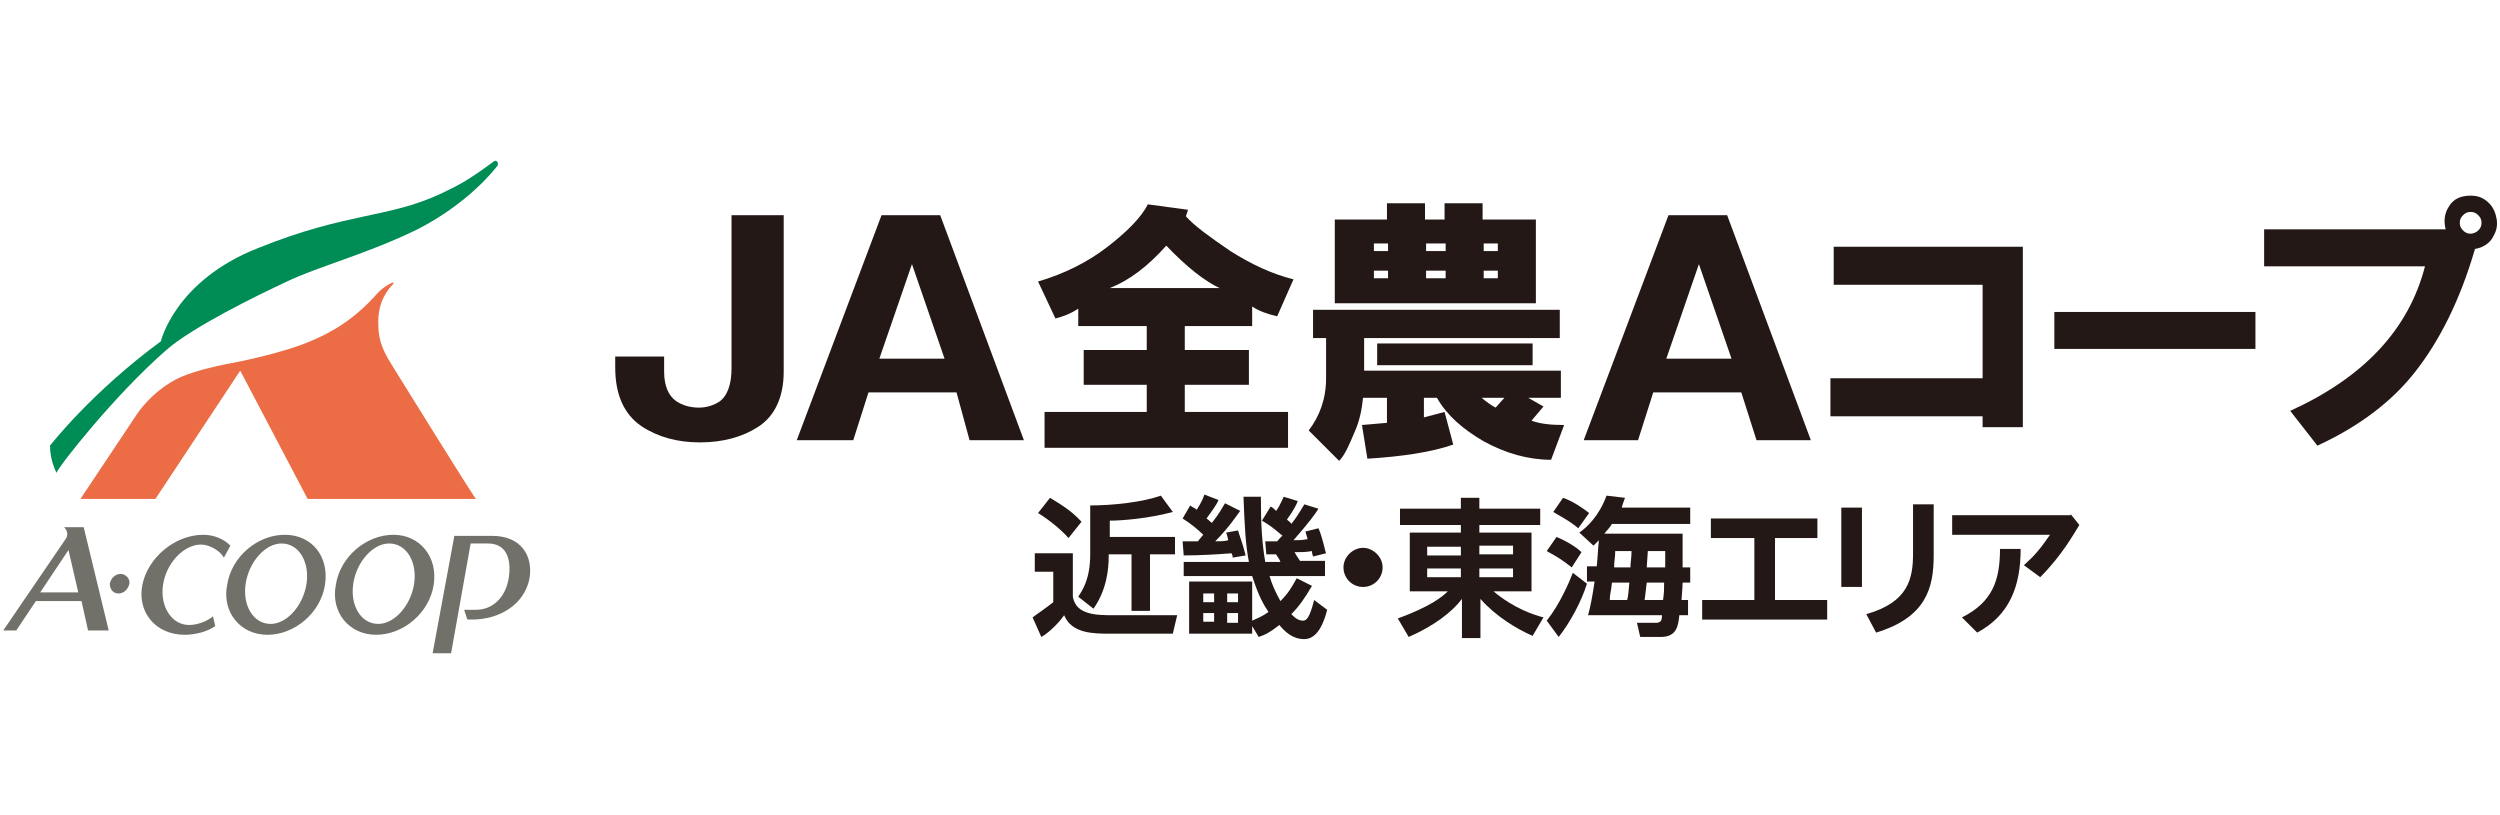
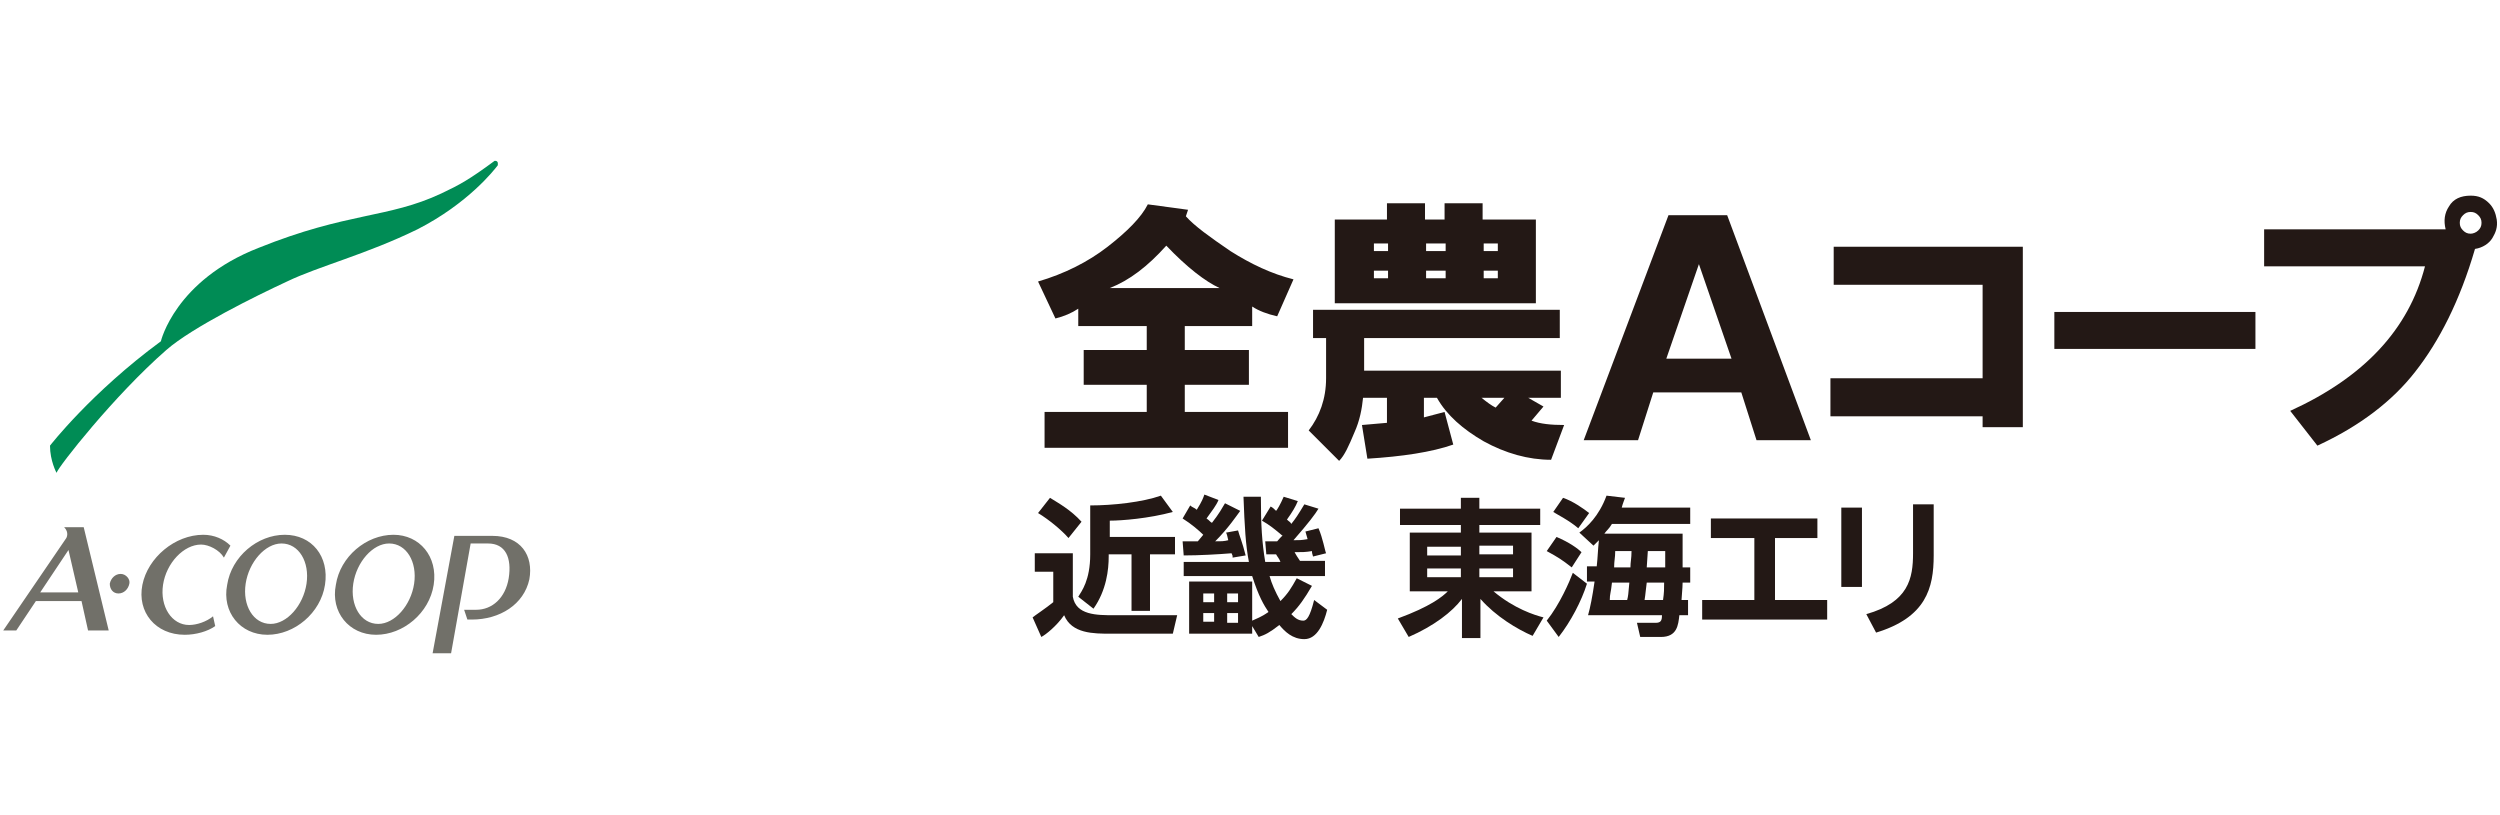
<svg xmlns="http://www.w3.org/2000/svg" version="1.1" id="レイヤー_1" x="0px" y="0px" viewBox="0 0 230 75" style="enable-background:new 0 0 230 75;" xml:space="preserve">
  <style type="text/css">
	.st0{fill:#231815;}
	.st1{fill:#008C55;}
	.st2{fill:#EC6D45;}
	.st3{fill:#717069;}
</style>
  <g>
    <g>
      <g>
-         <path class="st0" d="M56.6,32.8h4.5v1.4c0,1.3,0.4,2.2,1.1,2.7c0.6,0.4,1.3,0.6,2.1,0.6c0.7,0,1.3-0.2,1.8-0.5     c0.8-0.5,1.2-1.6,1.2-3.1V19.8h4.8v14.4c0,2.3-0.8,4.1-2.4,5.1c-1.4,0.9-3.2,1.4-5.3,1.4c-2.1,0-3.9-0.5-5.4-1.5     c-1.6-1.1-2.4-2.9-2.4-5.4V32.8z" />
-         <path class="st0" d="M73.3,40.5l7.8-20.7h5.4l7.7,20.7h-5L88,36.1h-8.1l-1.4,4.4H73.3z M80.9,33h6l-3-8.7L80.9,33z" />
        <path class="st0" d="M101.9,22.7c1.8-1.4,3.1-2.7,3.7-3.9l3.7,0.5l-0.2,0.6c0.8,0.9,2.2,1.9,4.1,3.2c1.9,1.2,3.8,2.1,5.8,2.6     l-1.5,3.4c-0.9-0.2-1.7-0.5-2.3-0.9V30H109v2.2h5.9v3.2H109v2.5h9.5v3.3H96.1v-3.3h9.4v-2.5h-5.8v-3.2h5.8V30h-6.3v-1.6     c-0.6,0.4-1.3,0.7-2.1,0.9l-1.6-3.4C97.9,25.2,100.1,24.1,101.9,22.7z M102.1,26.5h10.1c-1.3-0.6-3-1.9-4.9-3.9     C105.6,24.5,103.9,25.8,102.1,26.5z" />
-         <path class="st0" d="M122,34.8v-3.7h-1.2v-2.6h22.7v2.6h-18v3h18.1v2.5h-3l1.4,0.8l-1.1,1.3c0.8,0.3,1.8,0.4,3,0.4l-1.2,3.2     c-2.1,0-4.2-0.6-6.2-1.7c-1.9-1.1-3.4-2.4-4.3-4h-1.2v1.8l1.9-0.5l0.8,3c-2,0.7-4.7,1.1-7.9,1.3l-0.5-3.1l2.3-0.2v-2.3h-2.2     c-0.1,1-0.3,2.1-0.8,3.2c-0.5,1.2-0.9,2.1-1.4,2.6l-2.8-2.8C121.4,38.3,122,36.7,122,34.8z M136.5,20.2h4.8v7.7h-18.5v-7.7h4.8     v-1.5h3.5v1.5h1.8v-1.5h3.5V20.2z M126.4,23.1h1.3v-0.7h-1.3V23.1z M126.4,25.6h1.3v-0.7h-1.3V25.6z M126.7,33.6v-2H141v2H126.7z      M131.2,23.1h1.8v-0.7h-1.8V23.1z M131.2,25.6h1.8v-0.7h-1.8V25.6z M138.4,36.6h-2.1c0.5,0.4,0.9,0.7,1.3,0.9L138.4,36.6z      M136.5,23.1h1.3v-0.7h-1.3V23.1z M136.5,25.6h1.3v-0.7h-1.3V25.6z" />
+         <path class="st0" d="M122,34.8v-3.7h-1.2v-2.6h22.7v2.6h-18v3h18.1v2.5h-3l1.4,0.8l-1.1,1.3c0.8,0.3,1.8,0.4,3,0.4l-1.2,3.2     c-2.1,0-4.2-0.6-6.2-1.7c-1.9-1.1-3.4-2.4-4.3-4h-1.2v1.8l1.9-0.5l0.8,3c-2,0.7-4.7,1.1-7.9,1.3l-0.5-3.1l2.3-0.2v-2.3h-2.2     c-0.1,1-0.3,2.1-0.8,3.2c-0.5,1.2-0.9,2.1-1.4,2.6l-2.8-2.8C121.4,38.3,122,36.7,122,34.8z M136.5,20.2h4.8v7.7h-18.5v-7.7h4.8     v-1.5h3.5v1.5h1.8v-1.5h3.5V20.2z M126.4,23.1h1.3v-0.7h-1.3V23.1z M126.4,25.6h1.3v-0.7h-1.3V25.6z M126.7,33.6v-2v2H126.7z      M131.2,23.1h1.8v-0.7h-1.8V23.1z M131.2,25.6h1.8v-0.7h-1.8V25.6z M138.4,36.6h-2.1c0.5,0.4,0.9,0.7,1.3,0.9L138.4,36.6z      M136.5,23.1h1.3v-0.7h-1.3V23.1z M136.5,25.6h1.3v-0.7h-1.3V25.6z" />
        <path class="st0" d="M145.7,40.5l7.8-20.7h5.4l7.7,20.7h-5l-1.4-4.4h-8.1l-1.4,4.4H145.7z M153.3,33h6l-3-8.7L153.3,33z" />
        <path class="st0" d="M168.4,38.3v-3.5h14v-8.6h-13.7v-3.5h17.4v16.6h-3.7v-1H168.4z" />
        <path class="st0" d="M189,28.7h18.5v3.4H189V28.7z" />
        <path class="st0" d="M208.3,21.1H225c-0.2-0.8-0.1-1.5,0.3-2.1c0.4-0.7,1.1-1,2-1c0.7,0,1.2,0.2,1.7,0.7c0.4,0.4,0.6,0.9,0.7,1.5     c0.1,0.7-0.1,1.2-0.4,1.7c-0.3,0.5-0.9,0.9-1.6,1c-1.4,4.8-3.3,8.5-5.5,11.3c-2.1,2.7-5.1,5-9,6.8l-2.5-3.2     c6.8-3.1,10.9-7.5,12.4-13.3h-14.8V21.1z M228,21.2c0.2-0.2,0.3-0.4,0.3-0.7c0-0.3-0.1-0.5-0.3-0.7c-0.2-0.2-0.4-0.3-0.7-0.3     c-0.3,0-0.5,0.1-0.7,0.3c-0.2,0.2-0.3,0.4-0.3,0.7c0,0.3,0.1,0.5,0.3,0.7c0.2,0.2,0.4,0.3,0.7,0.3     C227.5,21.5,227.8,21.4,228,21.2z" />
      </g>
      <g>
        <g>
          <path class="st1" d="M45.8,15c0-0.1-0.1-0.2-0.2-0.2c-0.1,0-0.1,0-0.1,0c-2.3,1.7-3.2,2.2-4.9,3c-4.9,2.3-8.6,1.7-16.8,5      c-7.7,3-9,8.6-9,8.6C8.4,36.1,4.6,41,4.6,41c0,1.4,0.6,2.5,0.6,2.5c0.2-0.6,5.3-7.1,10.1-11.3c2.4-2.1,8.3-5,11.1-6.3      c2.9-1.4,7.3-2.5,12-4.8c4.7-2.4,7.1-5.5,7.4-5.9C45.8,15.2,45.8,15.1,45.8,15z" />
-           <path class="st2" d="M36,33.5c-1-1.6-1.2-2.5-1.2-3.9c0-1.8,0.8-2.9,1.4-3.5c0,0,0,0,0,0c0,0,0,0,0-0.1c0,0-0.1,0-0.1,0      c0,0,0,0,0,0c0,0,0,0,0,0c-0.5,0.2-1,0.6-1.3,0.9c-0.9,1-2.6,2.9-5.8,4.3c-2.8,1.3-7.6,2.2-8.2,2.3c-1,0.2-2.8,0.6-4.2,1.2      c-2.6,1.2-4,3.4-4,3.4l-5.2,7.8h6.9l7.8-11.8l6.2,11.8h15.5C43.8,46.1,37,35.1,36,33.5z" />
        </g>
        <path class="st3" d="M11.1,52.8c-0.5,0-0.9,0.4-1,0.9c0,0.5,0.3,0.9,0.8,0.9c0.5,0,0.9-0.4,1-0.9C12,53.3,11.6,52.8,11.1,52.8z      M5.9,48.5c0.5,0.5,0.2,1,0.2,1L0.3,58h1.2l1.8-2.7h4.2L8.1,58H10l-2.3-9.5H5.9z M3.7,54.5l2.6-3.9l0.9,3.9H3.7z M26.2,49.2     c-2.5,0-4.9,2-5.3,4.6c-0.5,2.5,1.2,4.6,3.7,4.6c2.5,0,4.9-2,5.3-4.6C30.3,51.2,28.7,49.2,26.2,49.2z M28.2,53.7     c-0.3,2-1.8,3.7-3.3,3.7c-1.6,0-2.6-1.7-2.3-3.7c0.3-2,1.8-3.7,3.3-3.7C27.5,50,28.5,51.7,28.2,53.7z M18.7,49.2     c-2.6,0-5.1,2.1-5.6,4.6c-0.5,2.5,1.2,4.6,3.9,4.6c1,0,2.1-0.3,2.8-0.8l-0.2-0.9c-0.6,0.5-1.5,0.8-2.2,0.8     c-1.6,0-2.7-1.7-2.4-3.7c0.3-2,1.9-3.7,3.5-3.7c0.7,0,1.7,0.5,2.1,1.2l0.6-1.1C20.6,49.6,19.7,49.2,18.7,49.2z M36.2,49.2     c-2.5,0-4.9,2-5.3,4.6c-0.5,2.5,1.2,4.6,3.7,4.6c2.5,0,4.9-2,5.3-4.6C40.3,51.2,38.6,49.2,36.2,49.2z M38.1,53.7     c-0.3,2-1.8,3.7-3.3,3.7c-1.6,0-2.6-1.7-2.3-3.7c0.3-2,1.8-3.7,3.3-3.7C37.4,50,38.4,51.7,38.1,53.7z M45.3,49.3l-3.5,0l-2,10.8     h1.7l1.8-10.1h1.6c1.6,0,2.2,1.3,1.9,3.2c-0.3,1.8-1.5,2.9-3,2.9c-0.3,0-0.7,0-1.1,0L43,57c0.1,0,0.3,0,0.4,0     c2.6,0,4.8-1.4,5.3-3.7C49.1,51.1,47.9,49.3,45.3,49.3z" />
      </g>
      <g>
        <path class="st0" d="M95.3,50.9h3.4v4c0.3,1.7,2.2,1.7,3.8,1.7h5.8l-0.4,1.7h-5.7c-1.6,0-3.6,0-4.3-1.7c-0.7,1-1.7,1.8-2.1,2     l-0.8-1.8c0.1-0.1,1.3-0.9,1.9-1.4v-2.8h-1.7V50.9z M96.6,45.8c0.8,0.5,1.9,1.1,2.9,2.2l-1.2,1.5c-0.6-0.7-1.8-1.7-2.8-2.3     L96.6,45.8z M107.9,47.1c-2.2,0.6-4.7,0.8-5.8,0.8v1.5h6V51h-2.3v5.2h-1.7V51h-2.1v0.2c0,1.2-0.2,3.1-1.4,4.8l-1.4-1.1     c0.3-0.5,1.1-1.5,1.1-3.9v-4.5c2.1,0,4.8-0.3,6.5-0.9L107.9,47.1z" />
        <path class="st0" d="M114.1,47c-0.3,0.4-1.1,1.6-2.3,2.8c0.6,0,0.8,0,1.2-0.1c-0.1-0.4-0.1-0.5-0.2-0.7l1.1-0.2     c0.1,0.4,0.4,1.1,0.7,2.3l-1.2,0.2c0-0.2,0-0.2-0.1-0.4c-1.2,0.1-3,0.2-4.4,0.2l-0.1-1.3c0.6,0,0.9,0,1.4,0     c0.1-0.1,0.4-0.5,0.5-0.6c-0.4-0.4-1.1-1-1.9-1.5l0.7-1.2c0.2,0.2,0.4,0.2,0.6,0.4c0.5-0.8,0.6-1.1,0.7-1.4l1.3,0.5     c-0.2,0.5-0.6,1-1.1,1.7c0.3,0.2,0.3,0.3,0.5,0.4c0.7-0.9,0.9-1.3,1.2-1.8L114.1,47z M116.9,46.6c0.2,0.1,0.3,0.2,0.5,0.4     c0.1-0.1,0.4-0.6,0.7-1.3l1.3,0.4c-0.2,0.5-0.5,1-1,1.7c0.2,0.2,0.3,0.2,0.4,0.4c0.4-0.5,0.6-0.8,1.2-1.8l1.3,0.4     c-0.3,0.5-0.9,1.3-2.3,2.9c0.6,0,0.7,0,1.3-0.1c-0.1-0.3-0.1-0.4-0.2-0.7l1.2-0.3c0.4,0.9,0.6,2.1,0.7,2.3l-1.2,0.3     c-0.1-0.3-0.1-0.4-0.1-0.5c-0.6,0.1-0.9,0.1-1.6,0.1c0.1,0.2,0.3,0.5,0.5,0.8h2.3V53h-5.1c0.2,0.7,0.5,1.4,1,2.3     c0.7-0.7,1-1.2,1.5-2.1l1.4,0.7c-0.7,1.2-1.2,1.9-1.9,2.6c0.3,0.3,0.6,0.6,1.1,0.6c0.3,0,0.6-0.3,1-1.9l1.2,0.9     c-0.3,1.2-0.9,2.7-2.1,2.7c-1.1,0-1.8-0.7-2.3-1.3c-0.9,0.7-1.3,0.9-1.9,1.1l-0.6-1v0.7h-5.8v-4.8h5.8v3.6     c0.4-0.2,0.8-0.3,1.5-0.8c-0.4-0.6-0.9-1.4-1.5-3.3h-6.3v-1.3h6c-0.3-1.5-0.4-3.3-0.5-6h1.6c0,2.6,0.1,4.2,0.4,6h1.4     c-0.1-0.3-0.3-0.5-0.4-0.7c-0.2,0-0.8,0-0.9,0l-0.1-1.2c0.7,0,0.8,0,1.1,0c0.1-0.1,0.4-0.5,0.5-0.5c-0.7-0.6-1.2-1-1.9-1.4     L116.9,46.6z M111.7,54.6h-1v0.8h1V54.6z M111.7,56.4h-1v0.8h1V56.4z M113.9,54.6h-1v0.8h1V54.6z M113.9,56.4h-1v0.9h1V56.4z" />
-         <path class="st0" d="M127.2,52.2c0,1-0.8,1.8-1.8,1.8c-1,0-1.8-0.8-1.8-1.8c0-1,0.9-1.8,1.8-1.8     C126.3,50.4,127.2,51.2,127.2,52.2z" />
        <path class="st0" d="M141.7,48.3h-5.6V49h4.8v5.4h-3.5c1.9,1.6,3.8,2.2,4.6,2.4l-1,1.7c-1.4-0.6-3.4-1.8-4.8-3.4v3.6h-1.7v-3.6     c-0.9,1.2-2.6,2.5-4.9,3.5l-1-1.7c3-1.1,4.1-2,4.6-2.5h-3.5V49h4.7v-0.7h-5.6v-1.5h5.6v-1h1.7v1h5.6V48.3z M131.3,51.1h3.1v-0.8     h-3.1V51.1z M131.3,53.1h3.1v-0.8h-3.1V53.1z M136.1,50.2v0.8h3.1v-0.8H136.1z M136.1,52.3v0.8h3.1v-0.8H136.1z" />
        <path class="st0" d="M142.3,57.1c1.2-1.5,2.1-3.6,2.4-4.4l1.3,1c-0.5,1.6-1.5,3.5-2.6,4.9L142.3,57.1z M144.6,52.2     c-0.9-0.7-1.2-0.9-2.3-1.5l0.9-1.3c1.2,0.5,2,1.1,2.3,1.4L144.6,52.2z M145.2,48.6c-0.8-0.7-2-1.3-2.3-1.5l0.9-1.3     c0.9,0.3,1.9,1,2.4,1.4L145.2,48.6z M154.8,49.3c0,0.4,0,2.8,0,2.9h0.7v1.4h-0.7c0,0.5-0.1,1.4-0.1,1.6h0.6v1.4h-0.8     c-0.1,0.9-0.2,2-1.7,2h-1.9l-0.3-1.3h1.7c0.5,0,0.6-0.2,0.6-0.7h-6.8c0.2-0.7,0.4-1.7,0.6-3.1H146v-1.4h0.9     c0.1-0.9,0.1-1.5,0.2-2.4c-0.2,0.2-0.3,0.3-0.5,0.5l-1.3-1.2c0.7-0.5,1.8-1.5,2.5-3.4l1.7,0.2c-0.1,0.3-0.2,0.5-0.3,0.9h6.3v1.5     h-7.2c-0.3,0.5-0.5,0.6-0.7,0.9H154.8z M149.7,55.2c0.1-0.4,0.1-0.5,0.2-1.6h-1.6c-0.1,1-0.2,1-0.2,1.6H149.7z M150,52.2     c0-0.5,0.1-0.8,0.1-1.5h-1.5c0,0.6-0.1,0.9-0.1,1.5H150z M153,55.2c0.1-0.7,0.1-1,0.1-1.6h-1.6c-0.1,0.7-0.1,1-0.2,1.6H153z      M153.2,52.2c0-0.7,0-0.8,0-1.5h-1.6c0,0.2-0.1,1.3-0.1,1.5H153.2z" />
        <path class="st0" d="M163.3,49.5v5.7h4.8v1.8h-11.5v-1.8h4.8v-5.7h-4v-1.8h9.8v1.8H163.3z" />
        <path class="st0" d="M171.3,46.7V54h-1.9v-7.3H171.3z M177.9,46.5v4.6c0,3-0.7,5.7-5.3,7.1l-0.9-1.7c3.9-1.1,4.3-3.3,4.3-5.6     v-4.5H177.9z" />
-         <path class="st0" d="M190.5,47.3l0.8,1c-0.5,0.8-1.6,2.8-3.6,4.8l-1.5-1.1c1-0.9,1.5-1.5,2.4-2.8h-9v-1.8H190.5z M185.9,50.5     c0,3.4-1,6.1-4,7.7l-1.4-1.4c2.8-1.4,3.5-3.4,3.5-6.3H185.9z" />
      </g>
    </g>
  </g>
</svg>